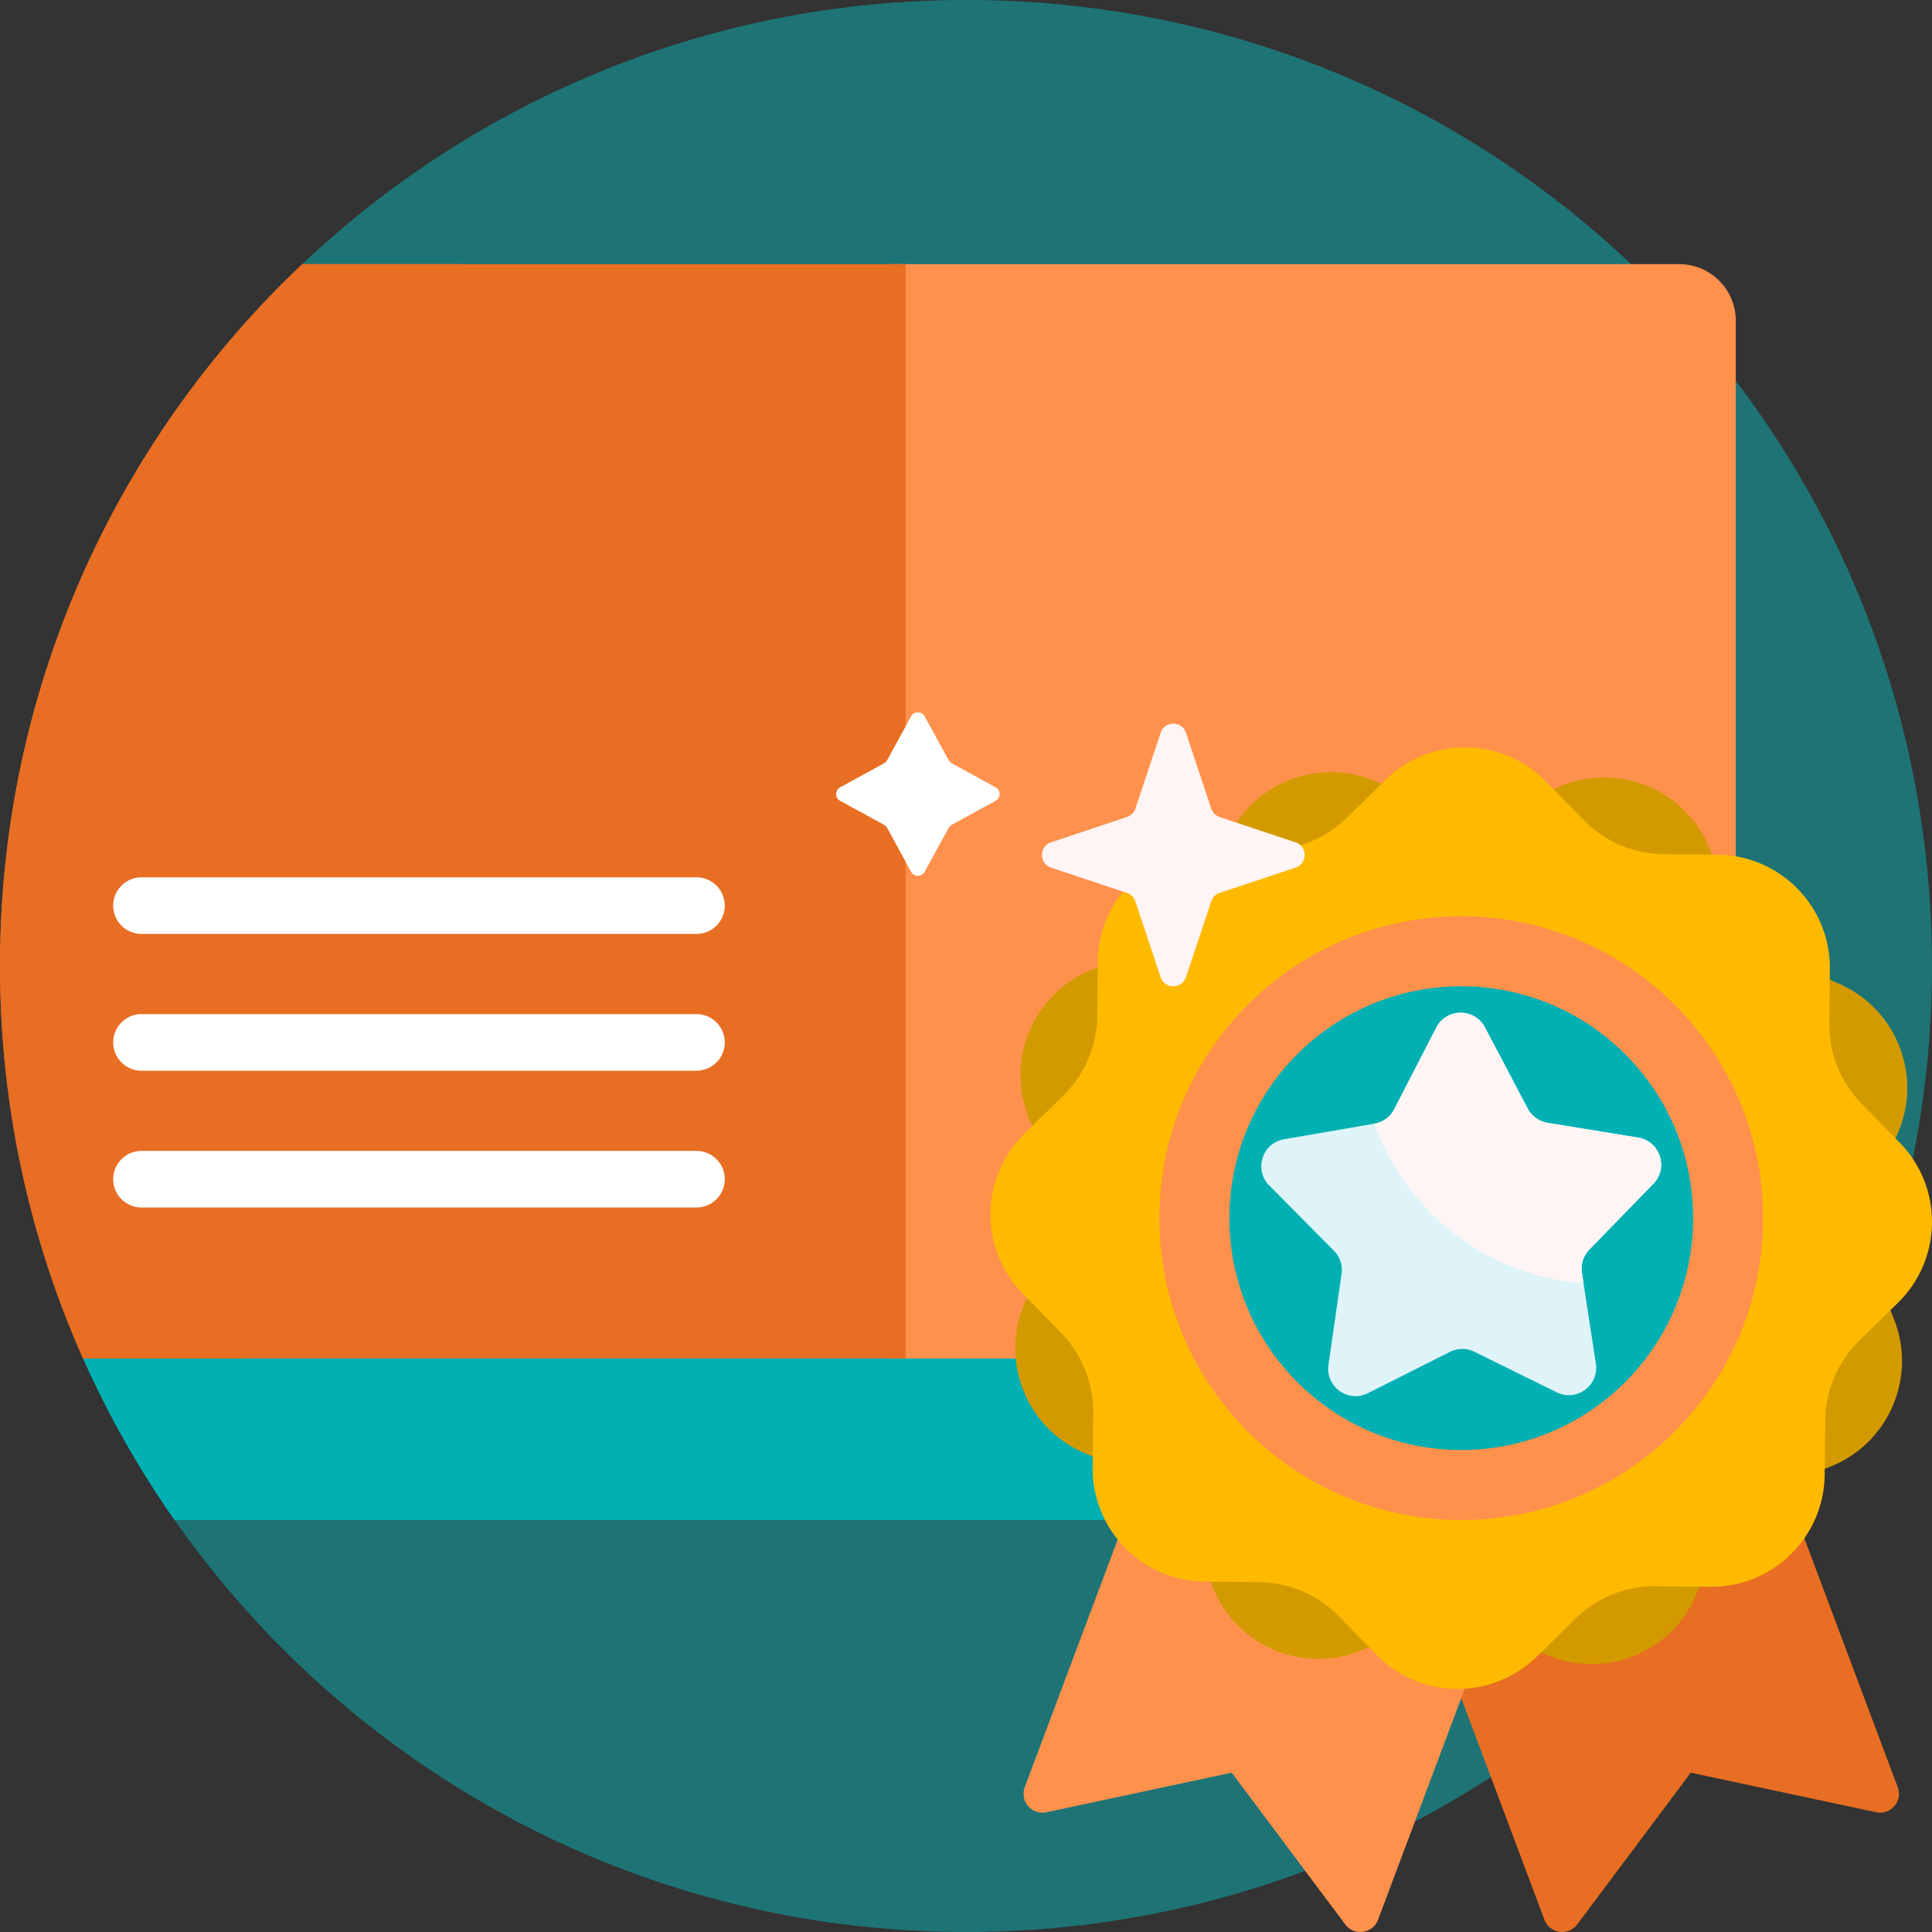
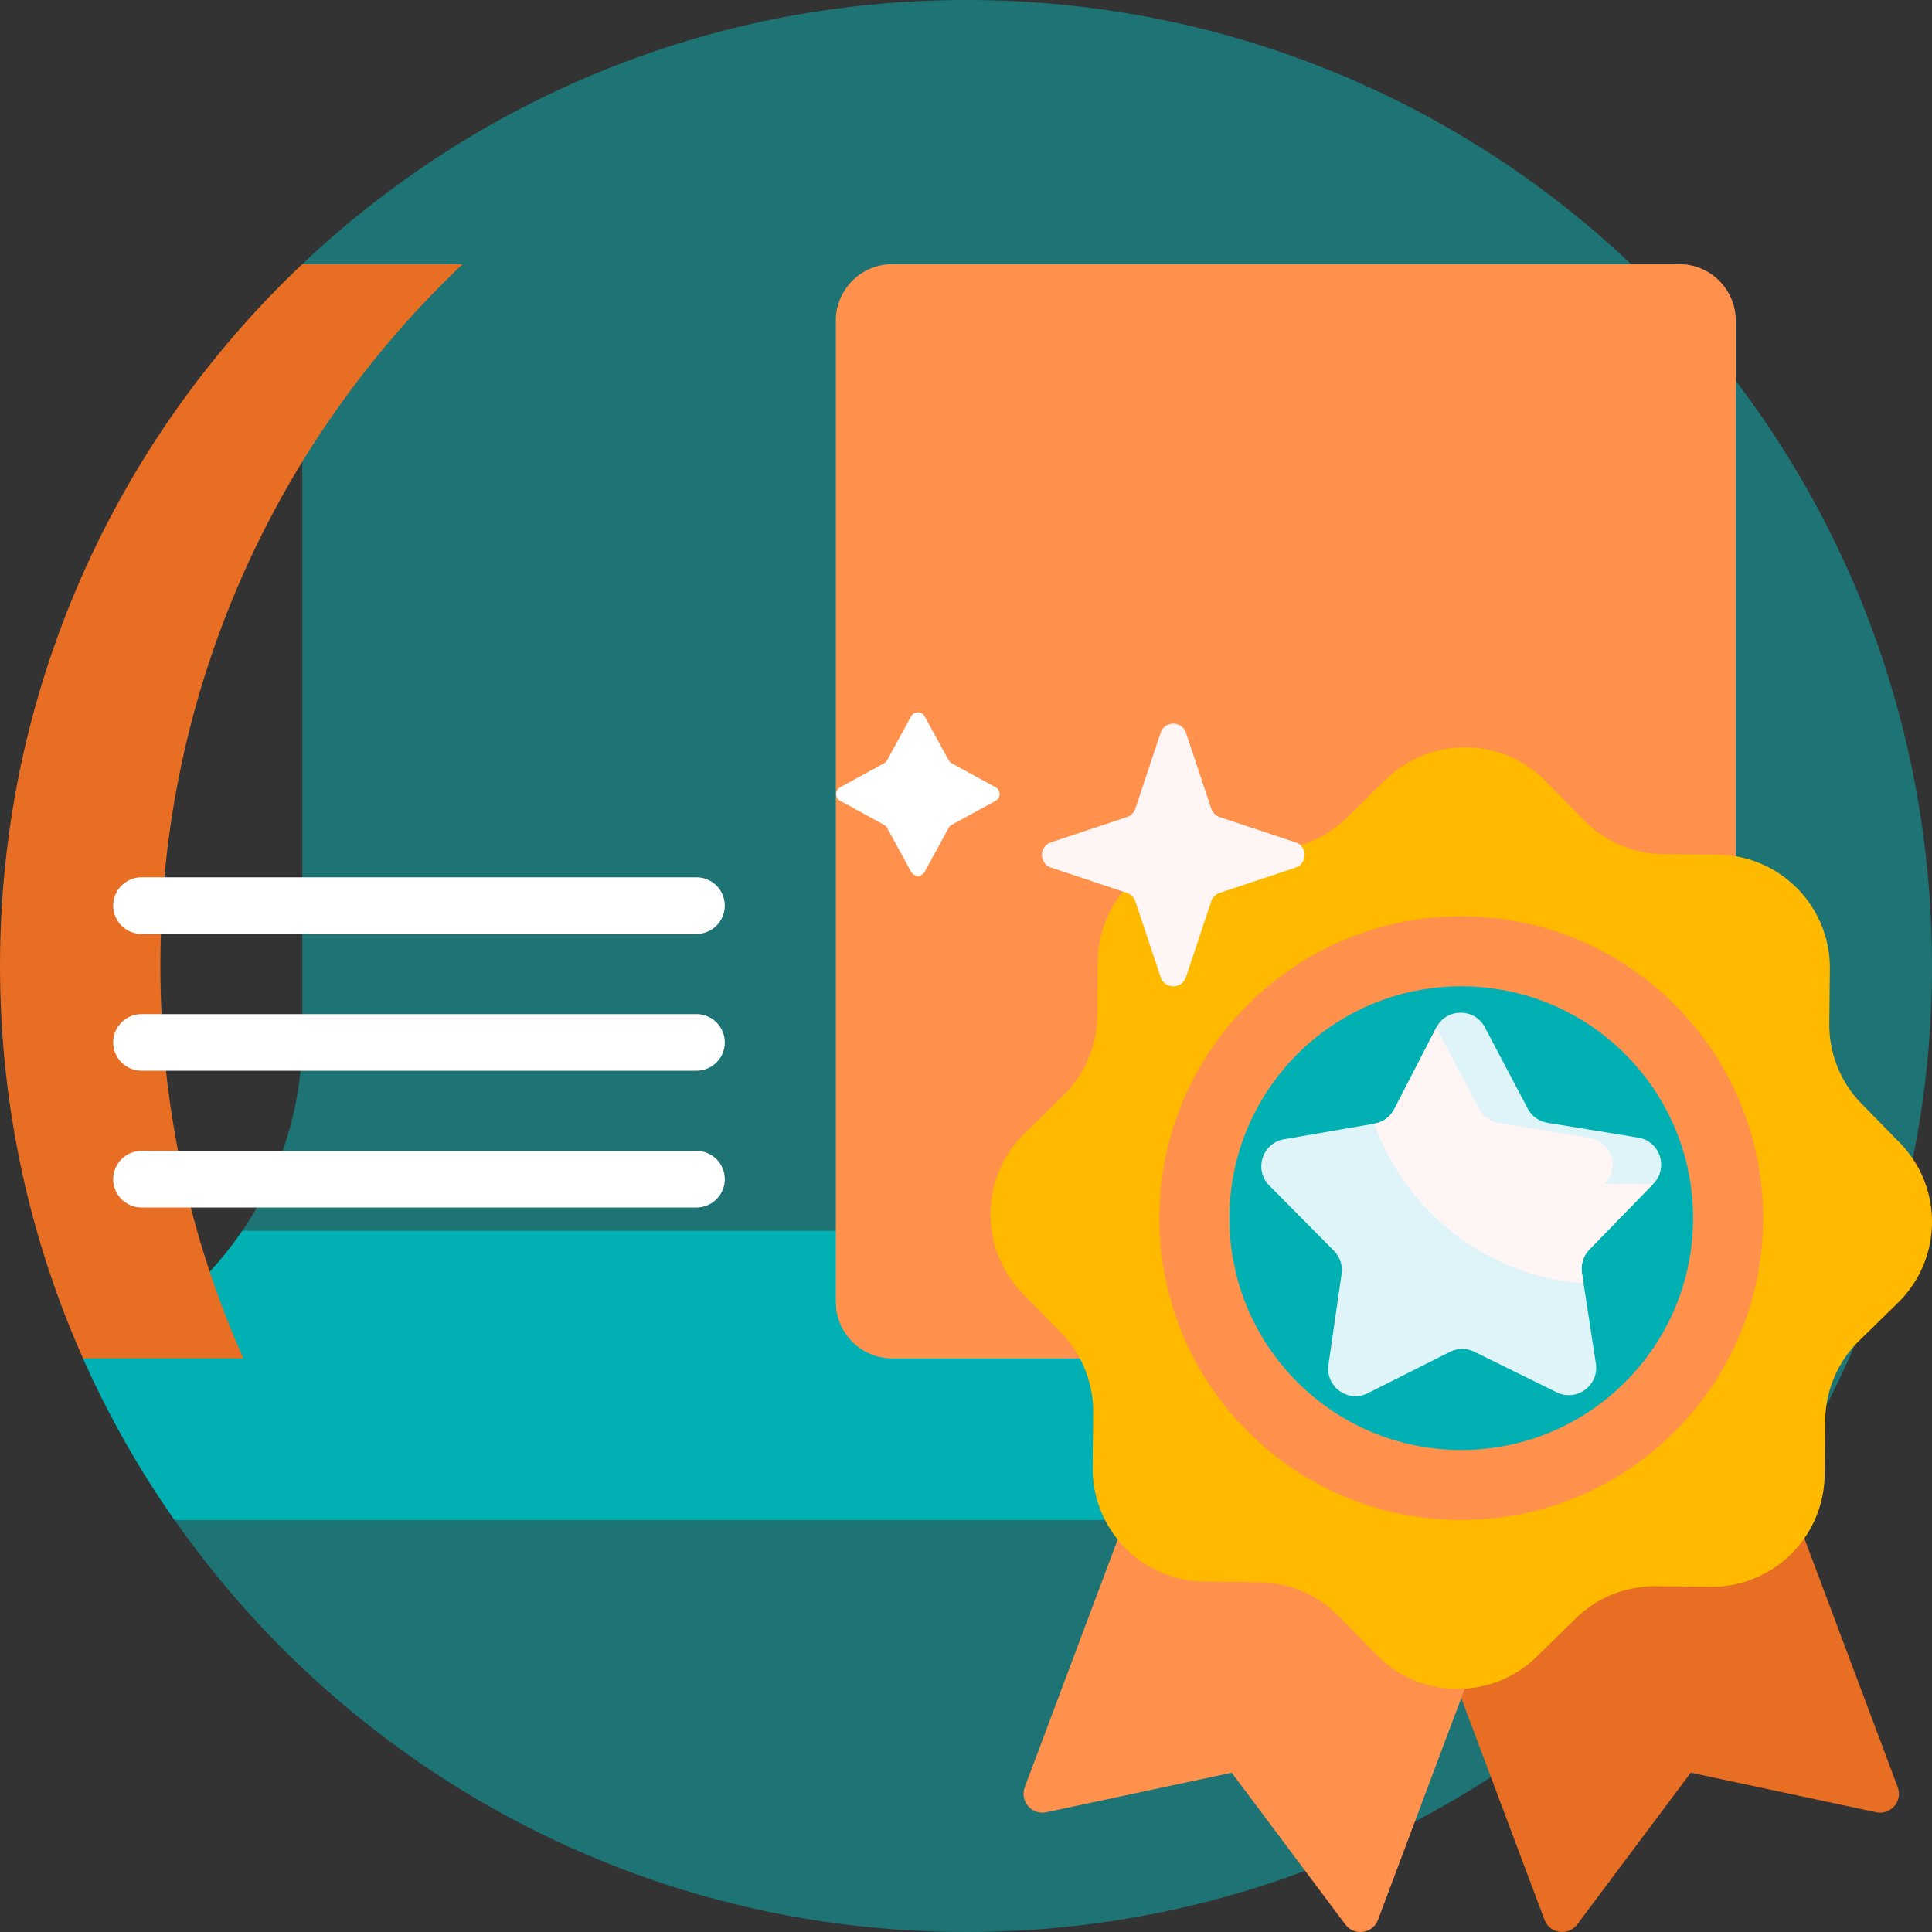
<svg xmlns="http://www.w3.org/2000/svg" width="512" height="512" x="0" y="0" viewBox="0 0 512 512" style="enable-background:new 0 0 512 512" xml:space="preserve" class="">
  <rect x="0" y="0" width="512" height="512" fill="#333333" stroke="none" />
  <g>
    <path fill="#1e7475" d="M511.977 252.537C513.867 395.509 398.537 512 256 512c-104.356 0-194.128-62.441-233.993-152 35.064-13.882 58.095-47.77 58.095-85.482V70C125.905 26.669 187.704.074 255.715 0c140.587-.153 254.404 111.963 256.262 252.537z" opacity="1" data-original="#ff50b5" class="" />
    <path fill="#00b0b3" d="M424.493 402.821H46.261A255.614 255.614 0 0 1 22.007 360a91.84 91.84 0 0 0 42.212-33.828h360.274z" opacity="1" data-original="#ff2ea6" class="" />
    <path fill="#ff914d" d="M445 360H236.5c-8.284 0-15-6.716-15-15V85c0-8.284 6.716-15 15-15H445c8.284 0 15 6.716 15 15v260c0 8.284-6.716 15-15 15z" opacity="1" data-original="#fff36c" class="" />
-     <path fill="#e76e23" d="M22.007 360C7.862 328.222 0 293.029 0 256c0-73.262 30.775-139.336 80.102-186H240v290z" opacity="1" data-original="#fffac1" class="" />
    <path fill="#e76e23" d="M42.5 256c0 37.029 7.862 72.222 22.007 104h-42.5C7.862 328.222 0 293.029 0 256c0-73.262 30.775-139.336 80.102-186h42.5C73.275 116.664 42.5 182.738 42.5 256z" opacity="1" data-original="#fff79f" class="" />
    <path fill="#e76e23" d="m497.194 480.263-49.121-10.483-30.093 40.214c-2.367 3.164-7.296 2.461-8.684-1.239l-63.555-169.329 93.623-35.14 63.555 169.329c1.388 3.7-1.861 7.473-5.725 6.648z" opacity="1" data-original="#6a61b4" class="" />
    <path fill="#ff914d" d="m271.572 473.616 63.555-169.329 93.623 35.14-63.555 169.329c-1.388 3.699-6.317 4.402-8.684 1.239l-30.093-40.214-49.121 10.483c-3.864.824-7.113-2.949-5.725-6.648z" opacity="1" data-original="#51489a" class="" />
-     <path fill="#d39a00" d="m484.914 388.733-13.245 5.191a30.119 30.119 0 0 0-16.611 15.986l-5.695 13.036c-6.66 15.245-24.417 22.204-39.661 15.544l-13.036-5.695a30.123 30.123 0 0 0-23.05-.442l-13.245 5.191c-15.489 6.07-32.966-1.565-39.036-17.054l-5.191-13.245a30.119 30.119 0 0 0-15.986-16.611l-13.036-5.695c-15.245-6.66-22.204-24.417-15.544-39.661l5.695-13.036a30.123 30.123 0 0 0 .442-23.05l-5.191-13.245c-6.07-15.489 1.565-32.966 17.054-39.036l13.245-5.191a30.119 30.119 0 0 0 16.611-15.986l5.695-13.036c6.66-15.245 24.417-22.204 39.661-15.544l13.036 5.695a30.123 30.123 0 0 0 23.05.442l13.245-5.191c15.489-6.07 32.966 1.565 39.036 17.054l5.191 13.245a30.119 30.119 0 0 0 15.986 16.611l13.036 5.695c15.245 6.66 22.204 24.417 15.544 39.661l-5.695 13.036a30.123 30.123 0 0 0-.442 23.05l5.191 13.245c6.07 15.488-1.566 32.965-17.054 39.036z" opacity="1" data-original="#2cb3cd" class="" />
    <path fill="#ffba00" d="m453.247 420.512-14.397-.148a30 30 0 0 0-21.303 8.568l-10.285 10.075c-11.836 11.594-30.83 11.398-42.424-.437l-10.075-10.285a29.998 29.998 0 0 0-21.121-9.005l-14.397-.148c-16.568-.171-29.86-13.74-29.689-30.308l.148-14.397a30 30 0 0 0-8.568-21.303l-10.075-10.285c-11.594-11.836-11.399-30.83.437-42.424l10.285-10.075a29.998 29.998 0 0 0 9.005-21.121l.148-14.397c.171-16.568 13.74-29.86 30.308-29.689l14.397.148a30 30 0 0 0 21.303-8.568l10.285-10.075c11.836-11.594 30.83-11.399 42.424.437l10.075 10.285a29.998 29.998 0 0 0 21.121 9.005l14.397.148c16.568.171 29.86 13.74 29.689 30.308l-.148 14.397a30 30 0 0 0 8.568 21.303l10.075 10.285c11.594 11.836 11.399 30.83-.437 42.424l-10.285 10.075a29.998 29.998 0 0 0-9.005 21.121l-.148 14.397c-.171 16.568-13.74 29.86-30.308 29.689z" opacity="1" data-original="#60c8dd" class="" />
    <path fill="#ff914d" d="M467.245 322.821c0 44.183-35.817 80-80 80s-80-35.817-80-80 35.817-80 80-80 80 35.818 80 80z" opacity="1" data-original="#51489a" class="" />
    <path fill="#00b0b3" d="M448.691 322.821c0 33.935-27.51 61.445-61.445 61.445s-61.445-27.51-61.445-61.445 27.51-61.445 61.445-61.445 61.445 27.51 61.445 61.445z" opacity="1" data-original="#8078bf" class="" />
    <path fill="#def4f8" d="M438.164 313.701 421.2 331.146a7.26 7.26 0 0 0-1.971 6.164l3.695 24.05c.891 5.802-5.114 10.208-10.38 7.616l-21.833-10.743a7.26 7.26 0 0 0-6.471.03l-21.731 10.946c-5.242 2.641-11.288-1.709-10.451-7.519l3.47-24.084a7.259 7.259 0 0 0-2.028-6.145l-17.126-17.285c-4.131-4.17-1.863-11.264 3.921-12.263l23.978-4.142a7.258 7.258 0 0 0 5.217-3.828l11.147-21.629c2.689-5.218 10.137-5.252 12.875-.06l11.349 21.524a7.257 7.257 0 0 0 5.253 3.779l24.015 3.918c5.793.946 8.127 8.018 4.035 12.226z" opacity="1" data-original="#def4f8" class="" />
    <path fill="#ff9100" d="M79.333 111.13v55.362c0 4.143-3.358 7.5-7.5 7.5s-7.5-3.357-7.5-7.5V118.63H60c-4.142 0-7.5-3.357-7.5-7.5s3.358-7.5 7.5-7.5h11.833a7.5 7.5 0 0 1 7.5 7.5zm64.189 14.88v25.603c0 12.963-10.546 23.51-23.509 23.51s-23.51-10.547-23.51-23.51V126.01c0-12.963 10.546-23.51 23.51-23.51 12.963 0 23.509 10.547 23.509 23.51zm-15 0c0-4.692-3.817-8.51-8.509-8.51s-8.51 3.817-8.51 8.51v25.603c0 4.692 3.817 8.51 8.51 8.51 4.692 0 8.509-3.817 8.509-8.51zm126.103 0v25.603c0 12.963-10.546 23.51-23.509 23.51s-23.509-10.547-23.509-23.51V126.01c0-12.963 10.546-23.51 23.509-23.51s23.509 10.547 23.509 23.51zm-15 0c0-4.692-3.817-8.51-8.509-8.51s-8.509 3.817-8.509 8.51v25.603c0 4.692 3.817 8.51 8.509 8.51s8.509-3.817 8.509-8.51zm-40.551 0v25.603c0 12.963-10.546 23.51-23.51 23.51-12.963 0-23.509-10.547-23.509-23.51V126.01c0-12.963 10.546-23.51 23.509-23.51s23.51 10.547 23.51 23.51zm-15 0c0-4.692-3.817-8.51-8.51-8.51-4.692 0-8.509 3.817-8.509 8.51v25.603c0 4.692 3.817 8.51 8.509 8.51s8.51-3.817 8.51-8.51zm135.559 0v25.603c0 12.963-10.546 23.51-23.509 23.51s-23.509-10.547-23.509-23.51V126.01c0-12.963 10.546-23.51 23.509-23.51s23.509 10.547 23.509 23.51zm-15 0c0-4.692-3.817-8.51-8.509-8.51s-8.509 3.817-8.509 8.51v25.603c0 4.692 3.817 8.51 8.509 8.51s8.509-3.817 8.509-8.51zm126.104 0v25.603c0 12.963-10.546 23.51-23.509 23.51s-23.51-10.547-23.51-23.51V126.01c0-12.963 10.546-23.51 23.51-23.51 12.962 0 23.509 10.547 23.509 23.51zm-15 0c0-4.692-3.817-8.51-8.509-8.51s-8.51 3.817-8.51 8.51v25.603c0 4.692 3.817 8.51 8.51 8.51 4.692 0 8.509-3.817 8.509-8.51zm-40.552 0v25.603c0 12.963-10.546 23.51-23.509 23.51s-23.509-10.547-23.509-23.51V126.01c0-12.963 10.546-23.51 23.509-23.51s23.509 10.547 23.509 23.51zm-15 0c0-4.692-3.817-8.51-8.509-8.51s-8.509 3.817-8.509 8.51v25.603c0 4.692 3.817 8.51 8.509 8.51s8.509-3.817 8.509-8.51z" opacity="0" data-original="#ff9100" class="" />
    <path fill="#ffffff" d="M30 240a7.5 7.5 0 0 1 7.5-7.5h147.074a7.5 7.5 0 0 1 0 15H37.5A7.5 7.5 0 0 1 30 240zm154.574 28.75H37.5a7.5 7.5 0 0 0 0 15h147.074a7.5 7.5 0 0 0 0-15zm0 36.25H37.5a7.5 7.5 0 0 0 0 15h147.074a7.5 7.5 0 0 0 0-15z" opacity="1" data-original="#ffcd71" class="" />
-     <path fill="#fff5f5" d="M438.164 313.701 421.2 331.146a7.26 7.26 0 0 0-1.971 6.164l.424 2.76c-25.672-1.919-47.123-18.983-55.447-42.286l.067-.011a7.26 7.26 0 0 0 5.217-3.828l11.147-21.629c2.689-5.217 10.137-5.252 12.875-.06l11.349 21.524a7.257 7.257 0 0 0 5.253 3.779l24.015 3.918c5.793.943 8.127 8.016 4.035 12.224z" opacity="1" data-original="#fff5f5" class="" />
+     <path fill="#fff5f5" d="M438.164 313.701 421.2 331.146a7.26 7.26 0 0 0-1.971 6.164l.424 2.76c-25.672-1.919-47.123-18.983-55.447-42.286l.067-.011a7.26 7.26 0 0 0 5.217-3.828l11.147-21.629l11.349 21.524a7.257 7.257 0 0 0 5.253 3.779l24.015 3.918c5.793.943 8.127 8.016 4.035 12.224z" opacity="1" data-original="#fff5f5" class="" />
    <path fill="#ffffff" d="m245.051 189.848 6.353 11.616c.188.344.471.627.816.816l11.616 6.353c1.423.778 1.423 2.823 0 3.601l-11.616 6.353a2.053 2.053 0 0 0-.816.816l-6.353 11.616c-.778 1.423-2.823 1.423-3.601 0l-6.353-11.616a2.053 2.053 0 0 0-.816-.816l-11.616-6.353c-1.423-.778-1.423-2.823 0-3.601l11.616-6.353c.344-.188.627-.471.816-.816l6.353-11.616c.778-1.424 2.822-1.424 3.601 0z" opacity="1" data-original="#ffb655" class="" />
    <path fill="#fff5f5" d="m307.582 258.957-6.698-20.093a3.538 3.538 0 0 0-2.237-2.237l-20.093-6.698c-3.225-1.075-3.225-5.637 0-6.712l20.093-6.698a3.538 3.538 0 0 0 2.237-2.237l6.698-20.093c1.075-3.225 5.637-3.225 6.712 0l6.698 20.093a3.538 3.538 0 0 0 2.237 2.237l20.093 6.698c3.225 1.075 3.225 5.637 0 6.712l-20.093 6.698a3.538 3.538 0 0 0-2.237 2.237l-6.698 20.093c-1.075 3.225-5.637 3.225-6.712 0z" opacity="1" data-original="#fff5f5" class="" />
  </g>
</svg>